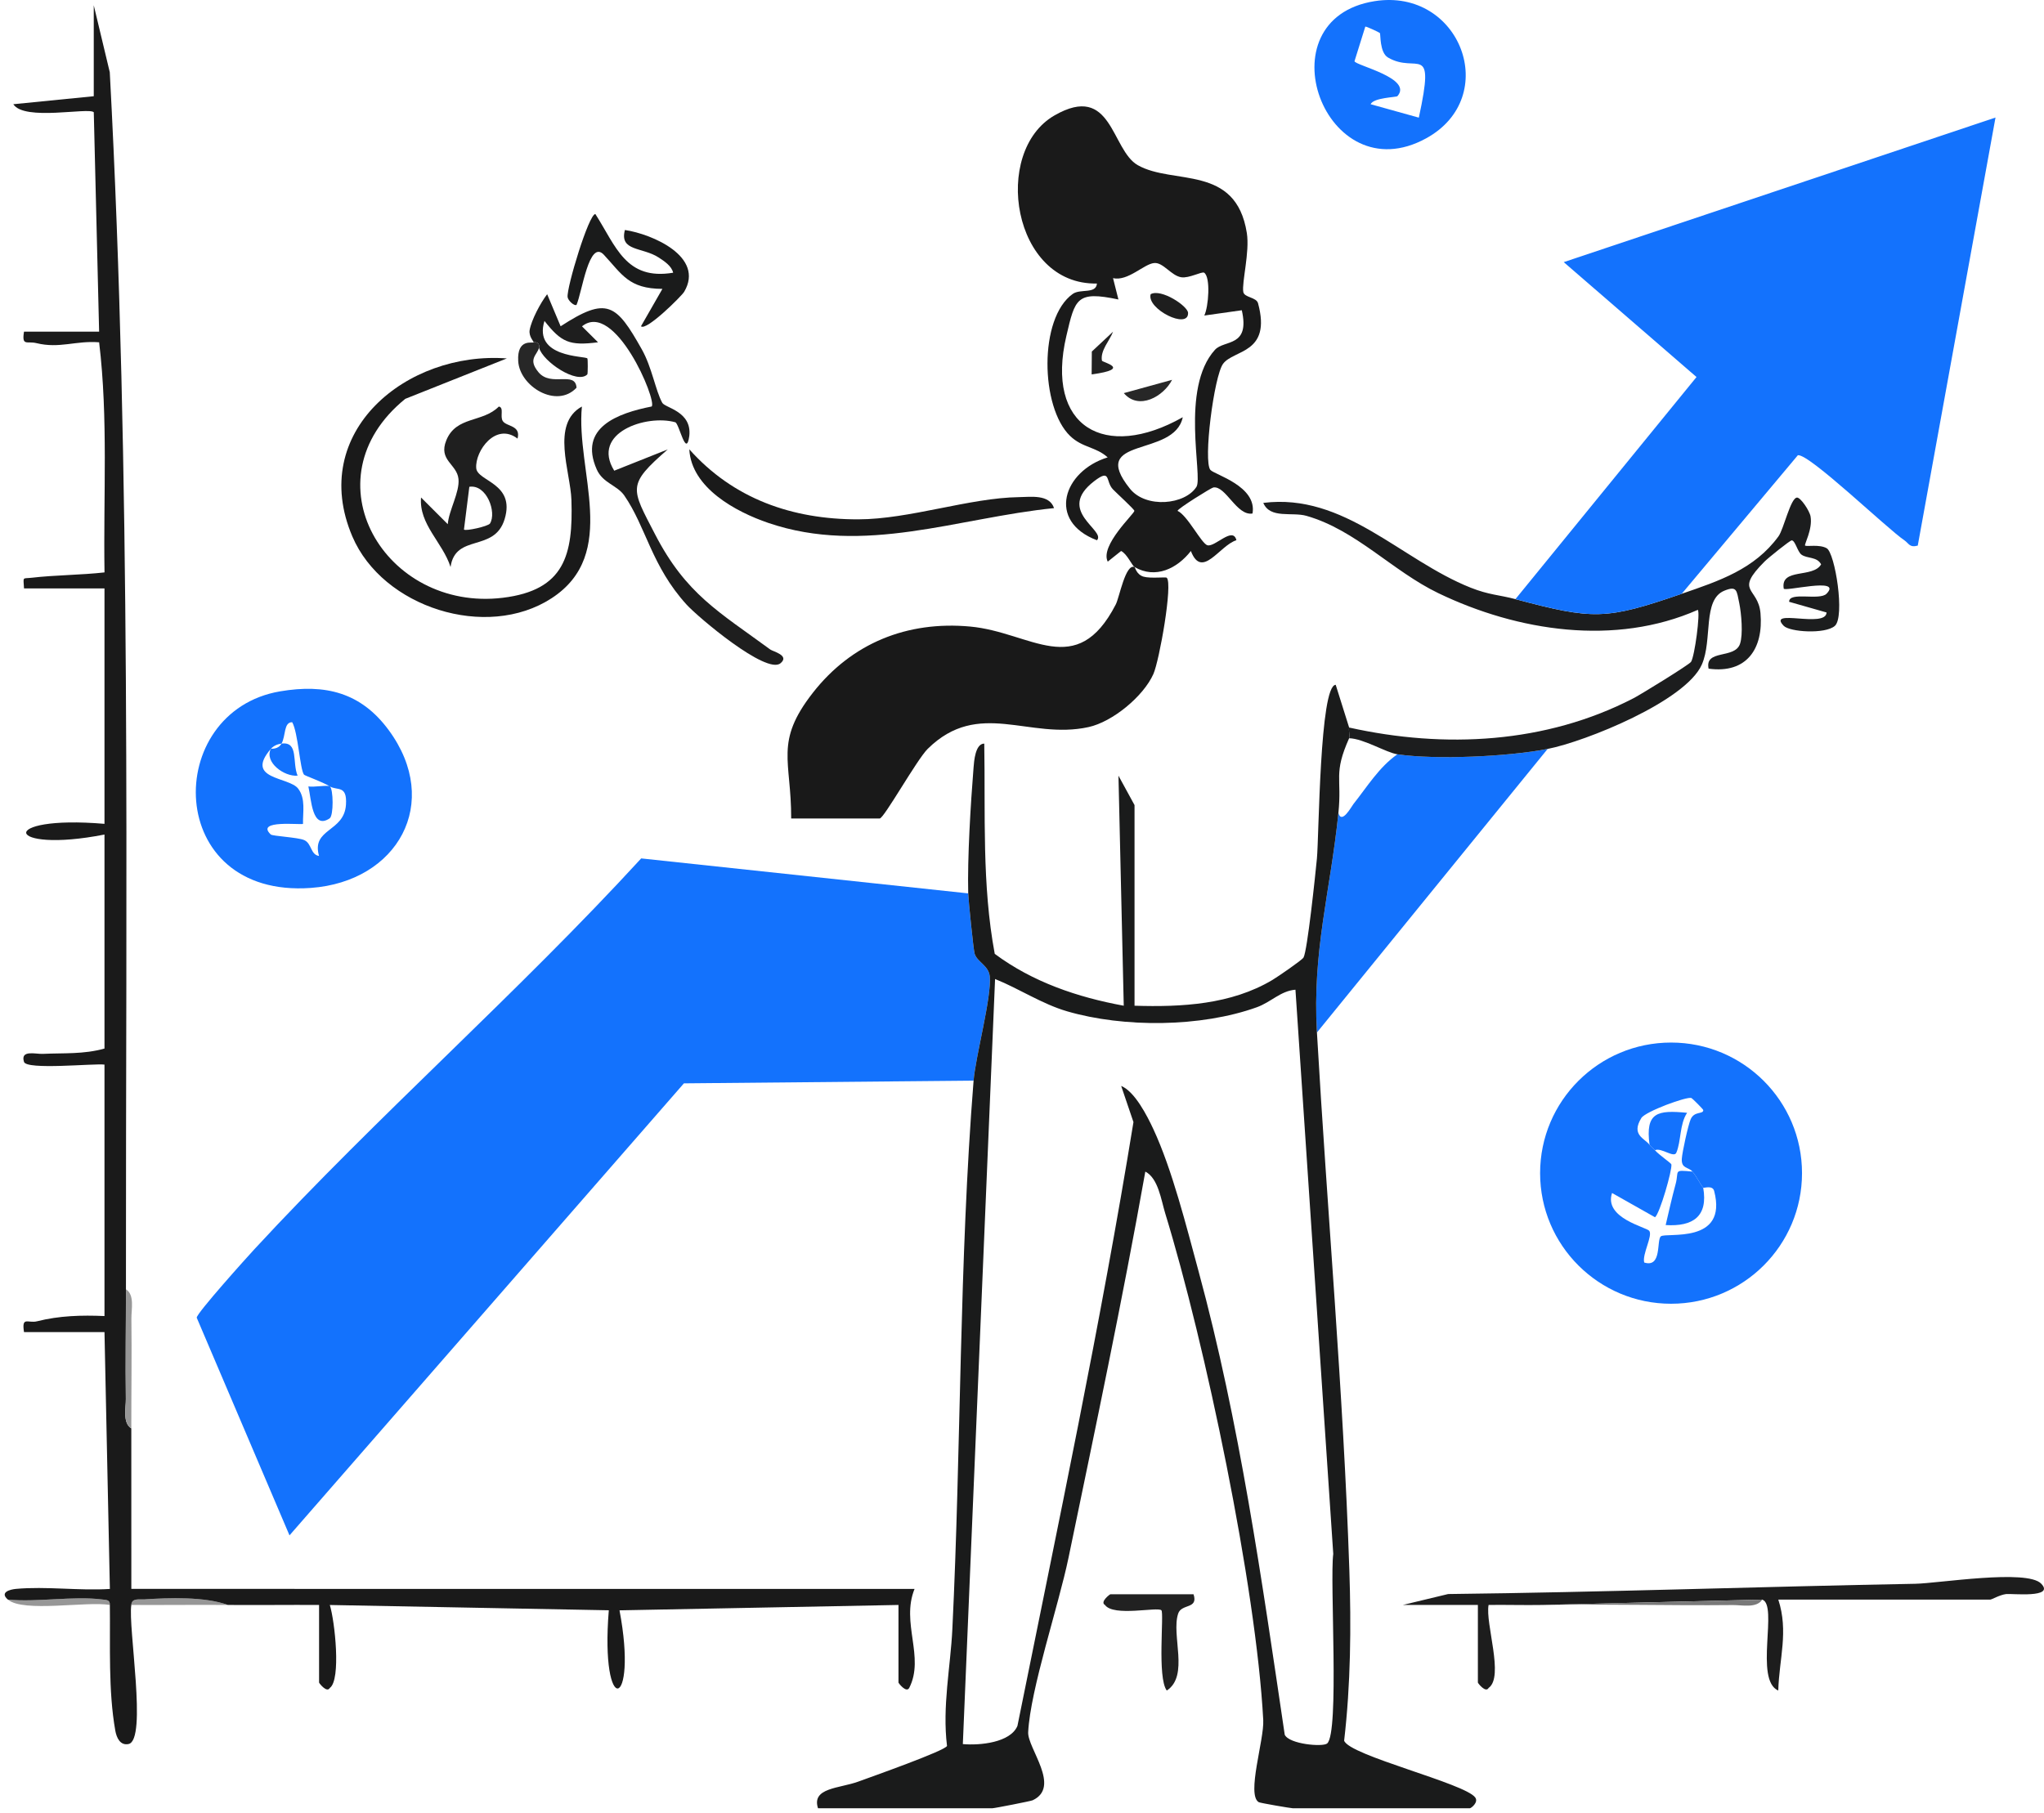
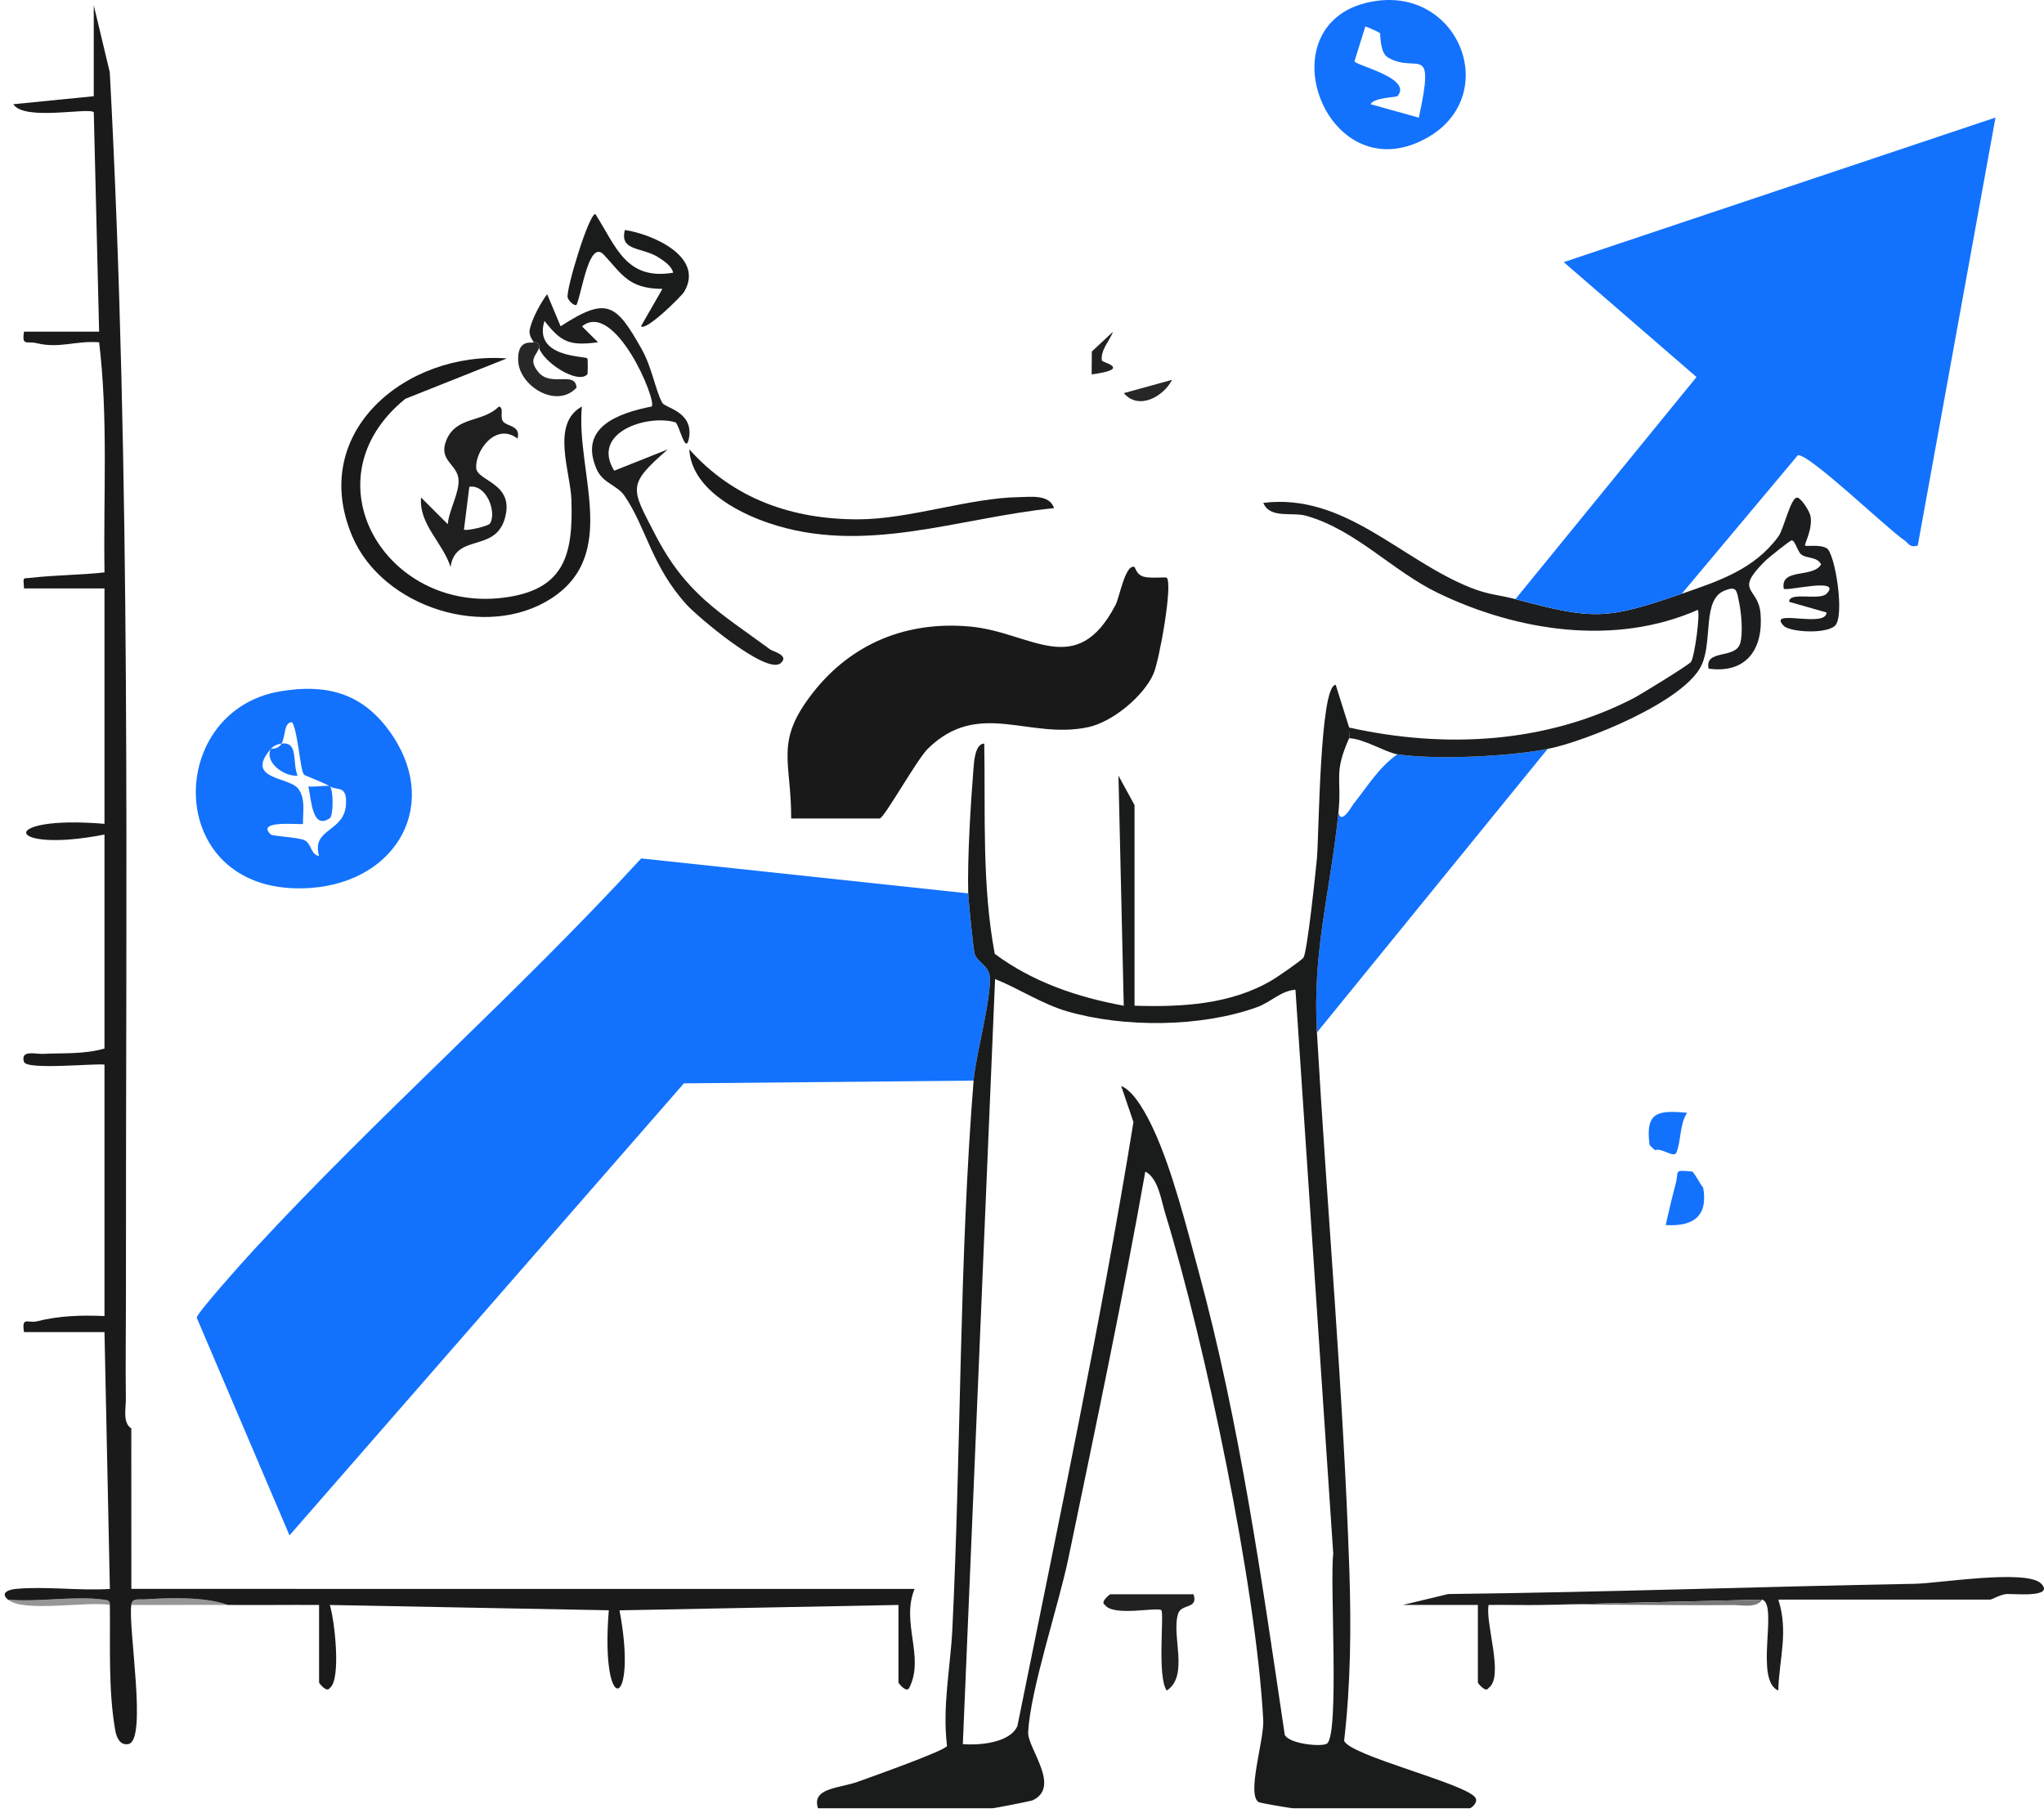
<svg xmlns="http://www.w3.org/2000/svg" fill="none" viewBox="0 0 381 338" height="338" width="381">
-   <path fill="#1372FD" d="M335.894 218.727C335.894 232.175 324.965 243.076 311.484 243.076C298.003 243.076 287.074 232.175 287.074 218.727C287.074 205.279 298.003 194.378 311.484 194.378C324.965 194.378 335.894 205.279 335.894 218.727ZM307.476 213.45C307.75 213.82 308.168 214.102 308.476 214.448C309.31 215.384 311.506 216.856 311.546 217.099C311.72 218.145 309.38 226.284 308.494 226.951L300.486 222.428C298.911 227.125 306.908 228.791 307.424 229.486C308.099 230.397 306.069 233.87 306.481 235.389C309.824 236.434 308.746 231.217 309.58 230.512C310.52 229.718 322.126 232.075 319.519 222.057C319.219 220.902 317.598 221.568 317.476 221.43C316.95 220.835 316.327 219.478 315.476 218.437C314.758 217.559 313.38 217.945 313.487 216.062C313.557 214.832 314.67 209.747 315.145 208.666C315.833 207.1 317.512 207.799 317.488 206.966C317.484 206.809 315.431 204.772 315.283 204.718C314.401 204.396 306.689 207.242 305.949 208.442C303.985 211.629 306.564 212.217 307.476 213.45Z" />
  <path fill="#1372FD" d="M52.213 128.898C60.665 127.463 67.309 129.122 72.47 136.147C82.418 149.686 74.115 164.371 57.962 165.547C30.539 167.543 30.25 132.627 52.213 128.898ZM52.476 138.637C51.72 138.735 50.979 139.05 50.476 139.635C45.541 145.373 53.865 144.802 55.569 147.025C57.014 148.908 56.428 151.451 56.481 153.604C56.236 153.853 47.486 152.77 50.475 155.585C50.806 155.896 55.501 156.109 56.695 156.627C58.137 157.253 57.856 159.358 59.467 159.585C57.998 154.422 64.164 155.178 64.489 150.024C64.723 146.304 62.873 147.463 61.477 146.617C62.142 147.067 62.216 152.071 61.439 152.586C58.175 154.747 58.041 149.108 57.481 146.623C58.476 146.811 61.04 146.32 61.478 146.616C60.005 145.723 56.823 144.633 56.662 144.424C55.912 143.452 55.564 136.559 54.466 134.653C52.861 134.632 53.29 137.173 52.479 138.636L52.476 138.637Z" />
  <path fill="#1372FD" d="M52.476 138.637C55.711 138.217 54.434 142.172 55.472 144.616C52.989 144.851 49.256 142.127 50.476 139.635C50.525 139.535 51.831 139.799 52.476 138.637Z" />
  <path fill="#1372FD" d="M180.476 166.567C180.506 167.719 181.441 177.082 181.676 177.837C182.151 179.36 184.285 180.014 184.489 182.037C184.874 185.85 181.836 196.98 181.476 201.48L127.481 201.984L53.962 286.26L36.667 245.673C36.657 244.837 45.929 234.521 47.45 232.876C70.559 207.884 96.478 185.165 119.518 160.045L180.476 166.567Z" />
  <path fill="#1372FD" d="M288.476 139.634L245.476 192.502C244.601 177.269 247.954 166.404 249.476 151.604C250.115 153.736 251.887 150.402 252.278 149.909C254.812 146.721 257.071 142.995 260.476 140.632C267.691 141.695 281.257 141.056 288.476 139.634Z" />
  <path fill="#1372FD" d="M256.222 0.216C272.189 -2.311 279.941 18.036 265.842 25.786C246.943 36.174 235.124 3.555 256.222 0.216ZM257.209 6.157C257.113 6.044 254.594 4.858 254.491 4.965L252.477 11.417C252.676 12.21 263.439 14.583 260.477 17.929C260.286 18.145 256.044 18.187 255.481 19.43L264.469 21.933C267.594 7.502 264.126 13.907 258.714 10.719C257.137 9.79 257.365 6.341 257.21 6.158L257.209 6.157Z" />
  <path fill="#1D1D1D" d="M287.476 299.235C284.153 299.292 280.794 299.191 277.471 299.232C276.822 302.701 280.409 312.621 277.477 314.707C276.93 315.693 275.476 313.814 275.476 313.699V299.235H261.476L269.935 297.199C298.988 296.864 327.965 295.821 357.017 295.286C361.298 295.207 377.816 292.511 380.472 295.26C383.128 298.009 374.937 297.076 373.938 297.203C372.719 297.358 371.258 298.237 370.976 298.237H331.476C333.412 304.209 331.641 309.22 331.466 315.195C326.943 313.225 331.504 299.224 328.476 298.237L287.476 299.235Z" />
  <path fill="#1A1B1B" d="M251.476 135.644C251.35 136.245 251.662 137.22 251.476 137.639C248.504 144.318 250.161 144.939 249.476 151.604C247.954 166.404 244.601 177.269 245.476 192.502C247.387 225.78 250.399 259.396 251.517 292.71C251.871 303.263 251.767 314.1 250.547 324.529C251.456 327.298 273.142 332.501 274.991 335.14C275.626 336.047 274.206 337.14 273.976 337.14H240.976C240.653 337.14 234.901 336.168 234.624 336.002C232.309 334.617 235.662 324.372 235.468 320.705C234.151 295.813 224.618 250.392 217.19 226.202C216.433 223.735 215.906 219.684 213.486 218.436C209.204 242.527 204.133 266.487 199.167 290.447C197.317 299.372 192.063 314.945 191.651 322.955C191.498 325.924 197.838 333.149 192.484 335.653C192.137 335.815 185.358 337.139 184.976 337.139H152.476C151.23 333.282 156.471 333.46 159.993 332.166C162.194 331.358 176.314 326.374 176.522 325.51C175.618 318.162 177.174 310.81 177.517 303.763C179.161 270.029 178.784 235.15 181.476 201.477C181.836 196.978 184.874 185.847 184.489 182.034C184.285 180.011 182.15 179.357 181.676 177.834C181.441 177.079 180.506 167.717 180.476 166.564C180.305 160.023 180.935 149.771 181.47 143.117C181.563 141.956 181.78 138.645 183.466 138.639C183.692 151.807 183.005 164.915 185.42 177.84C192.5 183.103 200.844 185.931 209.466 187.511L208.481 144.624L211.476 150.105V187.511C220.253 187.784 229.467 187.302 237.167 182.714C238.155 182.126 242.686 179.018 242.973 178.53C243.693 177.303 245.199 162.909 245.471 160.074C245.864 155.975 245.978 127.73 248.976 127.681L251.476 135.641V135.644ZM241.47 184.527C238.713 184.735 236.932 186.838 234.261 187.799C223.876 191.533 209.494 191.637 198.929 188.559C194.207 187.183 189.996 184.341 185.481 182.532L179.472 325.175C182.649 325.46 188.349 324.898 189.65 321.783C197.195 284.372 205.178 246.75 211.275 209.207L208.986 202.467C211.544 203.51 213.857 208.107 214.962 210.471C218.493 218.023 221.173 228.776 223.398 236.969C231.086 265.277 235.175 294.441 239.473 323.431C240.316 325.208 246.567 325.746 247.377 325.062C249.696 323.105 247.849 294.769 248.518 289.718L241.471 184.527H241.47Z" />
  <path fill="#191919" d="M211.476 105.719C211.59 105.764 211.831 107.127 213.152 107.514C214.437 107.891 217.28 107.538 217.476 107.717C218.655 108.788 216.102 123.186 214.985 125.679C213.123 129.836 207.387 134.578 202.901 135.561C191.806 137.992 182.459 130.255 172.941 139.6C170.916 141.589 164.767 152.602 163.976 152.602H147.476C147.505 141.743 144.318 138.387 151.5 129.184C158.727 119.924 169.085 115.728 180.856 116.818C192.192 117.867 200.635 126.915 207.976 112.702C208.666 111.365 209.781 105.048 211.475 105.719H211.476Z" />
  <path fill="#1C1D1E" d="M313.476 110.706C320.452 108.304 327.024 106.139 331.508 99.997C332.497 98.642 333.76 92.782 334.975 92.771C335.645 92.765 337.306 95.218 337.489 96.3C337.897 98.718 336.245 101.561 336.471 101.719C336.802 101.951 339.126 101.444 340.492 102.214C342.052 103.093 343.945 115.013 342.004 116.703C340.202 118.272 333.592 117.838 332.479 116.677C329.278 113.335 340.361 117.21 340.47 114.193L333.495 112.203C333.442 110.232 339.167 112.04 340.472 110.692C343.606 107.452 332.273 110.468 332.48 109.704C331.875 105.838 337.945 107.843 339.455 105.221C338.679 103.743 336.864 104.19 335.787 103.405C335.055 102.871 334.635 100.781 333.981 100.747C333.661 100.73 329.588 104.023 328.934 104.677C323.166 110.441 327.725 109.413 328.154 114.323C328.732 120.948 325.57 125.645 318.48 124.667C317.718 121.005 323.347 122.921 324.334 120.05C324.934 118.305 324.595 114.384 324.195 112.445C323.709 110.092 323.786 109.168 321.419 110.129C317.306 111.799 319.259 119.293 317.215 123.914C314.208 130.713 295.595 138.234 288.475 139.635C281.256 141.056 267.69 141.696 260.475 140.633C258.401 140.327 254.151 137.698 251.475 137.64C251.661 137.221 251.349 136.246 251.475 135.645C269.27 139.606 288.149 138.647 304.493 130.177C305.911 129.442 314.854 123.932 315.204 123.405C315.892 122.37 316.956 114.245 316.469 113.705C301.077 120.502 282.918 117.725 268.096 110.587C259.561 106.476 252.781 98.833 243.538 96.181C240.818 95.401 236.757 96.786 235.475 93.761C250.6 91.87 261.077 104.372 274.119 109.565C277.57 110.939 279.449 110.9 282.474 111.706C297.028 115.584 299.33 115.578 313.474 110.708L313.476 110.706Z" />
  <path fill="#212121" d="M222.476 297.24C223.396 300.069 220.247 298.942 219.612 300.838C218.266 304.855 221.714 312.415 217.489 315.193C215.661 312.792 217.016 300.762 216.482 300.228C215.788 299.534 207.569 301.474 205.966 299.237C204.978 298.691 206.861 297.241 206.977 297.241H222.477L222.476 297.24Z" />
  <path fill="#797979" d="M328.476 298.238C327.438 299.89 324.681 299.235 322.99 299.253C311.158 299.377 299.293 299.034 287.476 299.236L328.476 298.238Z" />
  <path fill="#979797" d="M20.476 299.235C16.221 298.494 4.35 300.69 1.476 298.237C7.021 298.758 13.651 297.525 19.028 298.21C19.827 298.312 20.526 298.253 20.476 299.235Z" />
  <path fill="#979797" d="M42.476 299.235C36.49 299.189 30.462 299.268 24.476 299.235C24.55 297.903 25.937 298.259 26.924 298.194C31.502 297.893 38.165 297.663 42.476 299.235Z" />
  <path fill="#1372FD" d="M315.476 218.437C316.327 219.478 316.95 220.834 317.476 221.43C318.413 226.792 315.579 228.723 310.48 228.406C311.067 225.871 311.653 223.266 312.337 220.748C313.013 218.257 311.787 218.08 315.477 218.437H315.476Z" />
  <path fill="#1372FD" d="M307.476 213.45C306.657 207.352 308.959 206.942 314.476 207.475C313.046 209.62 313.387 212.755 312.468 214.913C312.019 215.968 309.694 213.915 308.476 214.447C308.168 214.102 307.75 213.82 307.476 213.45Z" />
  <path fill="#1372FD" d="M282.476 111.704L316.229 70.295L291.478 48.873L371.961 21.913L357.469 101.725C355.925 102.152 355.801 101.296 354.972 100.735C351.713 98.532 337.183 84.523 335.118 84.876L313.476 110.706C299.332 115.575 297.03 115.582 282.476 111.704Z" />
-   <path fill="#1A1A1A" d="M211.476 105.719C211.007 105.446 210.082 103.256 208.971 102.73L206.481 104.716C204.99 101.709 211.444 95.79 211.447 95.246C211.449 94.963 208.107 91.925 207.448 91.232C206.014 89.726 207.134 87.268 203.942 89.722C196.723 95.273 206.234 98.863 204.471 100.726C195.08 97.165 198.203 87.816 206.471 85.275C204.273 83.282 201.788 83.512 199.471 81.285C193.93 75.958 193.592 59.325 199.962 54.798C201.396 53.779 204.298 54.876 204.469 52.862C188.672 53.178 184.833 28.258 196.558 21.519C207.345 15.319 207.093 27.96 212.084 30.797C218.681 34.546 230.37 30.561 232.408 43.438C232.973 47.01 231.441 52.666 231.749 54.434C231.934 55.493 234.187 55.394 234.497 56.538C237.055 65.976 229.956 65.153 227.984 67.824C226.281 70.13 224.244 86.084 225.626 87.624C226.418 88.507 234.353 90.641 233.469 95.739C230.525 96.249 228.476 90.513 226.159 90.886C225.766 90.949 219.497 94.848 219.493 95.245C221.354 96.088 223.966 101.388 225.074 101.665C226.503 102.022 229.821 98.071 230.465 100.72C227.307 101.697 224.046 108.096 221.979 102.73C219.417 106.014 215.385 107.994 211.474 105.719H211.476ZM224.46 50.848C224.04 50.56 221.654 51.923 220.186 51.693C218.299 51.398 216.83 48.892 215.147 49.038C213.232 49.204 210.253 52.485 207.47 51.862L208.472 55.837C200.658 54.186 200.4 55.676 198.772 62.625C194.794 79.603 205.942 86.003 220.466 77.789C218.863 85.431 202.66 81.197 210.619 91.114C213.612 94.844 220.907 94.116 223.021 90.762C224.244 88.822 219.946 72.41 226.466 65.22C228.202 63.305 233.047 64.8 231.471 57.844L224.48 58.83C225.27 57.231 225.688 51.692 224.461 50.849L224.46 50.848Z" />
  <path fill="#1A1A1A" d="M94.475 66.826L75.541 74.363C57.066 89.372 71.786 114.107 93.706 111.454C105.278 110.054 106.839 103.437 106.513 93.206C106.346 87.956 102.627 79.018 108.465 75.794C107.297 87.814 115.541 103.257 102.812 111.541C90.676 119.438 71.323 113.257 65.681 100.028C57.361 80.518 75.814 65.427 94.475 66.827V66.826Z" />
  <path fill="#1E1E1E" d="M99.476 63.824C99.521 63.712 98.522 62.715 98.728 61.531C99.051 59.67 100.757 56.445 101.99 54.855L104.5 60.833C113.158 55.2 114.855 56.635 119.643 65.154C121.526 68.504 122.191 72.821 123.444 75.098C123.974 76.062 129.004 76.674 128.485 81.281C127.897 85.532 126.595 78.933 125.864 78.727C120.505 77.217 110.102 80.665 114.491 87.758L124.476 83.785C116.813 90.454 117.625 90.952 122.1 99.611C127.878 110.79 134.028 114.082 143.583 121.102C144.08 121.467 147.273 122.208 145.471 123.67C142.837 125.806 130.137 115.102 127.966 112.713C121.419 105.509 120.434 98.257 116.358 92.372C115.038 90.466 112.364 90.084 111.231 87.52C107.775 79.702 115.151 77.038 121.478 75.786C122.49 74.662 114.605 55.923 108.483 60.843L111.472 63.819C106.139 64.5 104.633 63.832 101.487 59.834C99.355 66.713 109.006 66.337 109.483 66.822C109.588 66.929 109.582 69.697 109.478 69.803C107.599 71.719 101.193 67.448 100.478 64.821C100.636 64.157 100.175 63.708 99.478 63.823L99.476 63.824Z" />
  <path fill="#1A1A1A" d="M196.475 94.737C178.55 96.535 161.117 103.595 143.218 97.496C137.109 95.414 128.866 90.933 128.485 83.774C136.698 92.993 147.642 96.848 159.97 96.828C169.525 96.813 180.699 92.822 189.944 92.687C192.134 92.655 195.6 92.122 196.474 94.736L196.475 94.737Z" />
  <path fill="#1F1F1F" d="M93.723 78.511C94.432 79.565 97.132 79.274 96.469 81.775C92.408 78.665 88.525 84.085 88.768 87.277C88.958 89.77 96.095 90.051 94.067 96.774C92.167 103.074 84.901 99.379 83.981 105.714C82.528 101.143 78.068 97.773 78.482 92.756L83.464 97.731C83.663 95.15 85.711 91.759 85.46 89.295C85.175 86.506 81.657 85.833 83.198 82.077C85.06 77.539 89.98 78.837 92.982 75.798C94.006 75.982 93.147 77.651 93.725 78.51L93.723 78.511ZM91.335 97.602C92.617 95.533 90.72 90.258 87.483 90.759L86.481 98.732C86.805 99.069 91.012 98.122 91.335 97.602Z" />
  <path fill="#1A1B1B" d="M125.475 50.846C125.193 49.594 123.832 48.702 122.811 48.031C119.756 46.024 115.426 46.907 116.481 42.88C121.592 43.647 131.385 47.869 127.534 54.397C127.057 55.206 120.409 61.808 119.48 60.826L123.474 53.859C117.174 53.837 115.956 51.141 112.561 47.502C109.788 44.529 108.496 54.506 107.463 56.839C107.089 57.124 105.877 56.057 105.8 55.386C105.599 53.622 109.753 39.886 110.975 39.904C114.831 45.933 116.665 52.32 125.475 50.846Z" />
  <path fill="#272727" d="M99.476 63.824C100.173 63.709 100.634 64.158 100.476 64.822C100.148 66.204 98.313 66.924 100.381 69.406C102.726 72.22 107.255 69.072 107.466 72.288C103.74 76.263 96.857 72.032 96.593 67.325C96.349 62.976 99.374 64.078 99.476 63.824Z" />
-   <path fill="#1E1E1E" d="M214.48 54.851C216.424 53.755 221.41 57.048 221.455 58.337C221.568 61.54 213.681 57.608 214.48 54.851Z" />
  <path fill="#272727" d="M218.475 70.816C216.902 73.914 212.261 76.57 209.48 73.295L218.475 70.816Z" />
  <path fill="#212121" d="M207.475 61.839C206.864 63.48 205.056 65.346 205.4 67.241C205.459 67.565 211.135 68.774 203.481 69.805L203.515 65.544L207.475 61.839Z" />
  <path fill="#1A1A1A" d="M23.476 240.382C23.481 247.187 23.374 254.03 23.459 260.845C23.48 262.533 22.818 265.281 24.476 266.317C24.483 276.276 24.466 286.279 24.481 296.238L170.471 296.248C167.9 302.574 172.415 308.934 169.477 314.707C168.93 315.693 167.476 313.814 167.476 313.699V299.235L115.475 300.237C119 318.856 111.831 320.459 113.481 300.227L61.479 299.241C62.397 302.188 63.614 313.19 61.477 314.706C60.93 315.692 59.476 313.813 59.476 313.698V299.234C53.824 299.202 48.128 299.278 42.476 299.234C38.165 297.662 31.502 297.892 26.924 298.193C25.937 298.258 24.55 297.902 24.476 299.234C23.834 303.366 27.497 324.422 23.961 325.164C22.408 325.49 21.728 323.995 21.491 322.661C20.166 315.186 20.574 306.815 20.476 299.235C20.526 298.253 19.826 298.312 19.028 298.21C13.651 297.526 7.021 298.758 1.476 298.237C-0.121 296.874 1.854 296.343 2.974 296.24C8.581 295.724 14.802 296.616 20.481 296.248L19.476 248.363H4.476C3.999 245.338 5.227 246.77 6.909 246.345C11.048 245.3 15.224 245.182 19.476 245.37V198.487C17.461 198.245 4.954 199.539 4.471 197.978C3.76 195.68 6.651 196.55 7.963 196.488C11.905 196.3 15.569 196.593 19.476 195.495V155.595C0.852 159.251 -0.803 151.883 19.476 153.6V109.71H4.476C4.352 107.408 4.112 107.928 5.957 107.712C10.205 107.215 15.146 107.211 19.481 106.721C19.249 92.419 20.186 78.026 18.478 63.82C14.136 63.471 11.11 65.031 6.821 63.981C5.023 63.541 4.028 64.619 4.476 61.83H18.476L17.481 20.927C16.52 19.969 4.537 22.625 2.481 19.431L17.476 17.94V0.981L20.462 13.465C24.497 88.88 23.425 164.66 23.476 240.382Z" />
-   <path fill="#979797" d="M24.476 266.317C22.818 265.281 23.48 262.533 23.459 260.845C23.374 254.03 23.481 247.186 23.476 240.382C25.134 241.418 24.472 244.166 24.493 245.854C24.578 252.669 24.471 259.513 24.476 266.317Z" />
</svg>